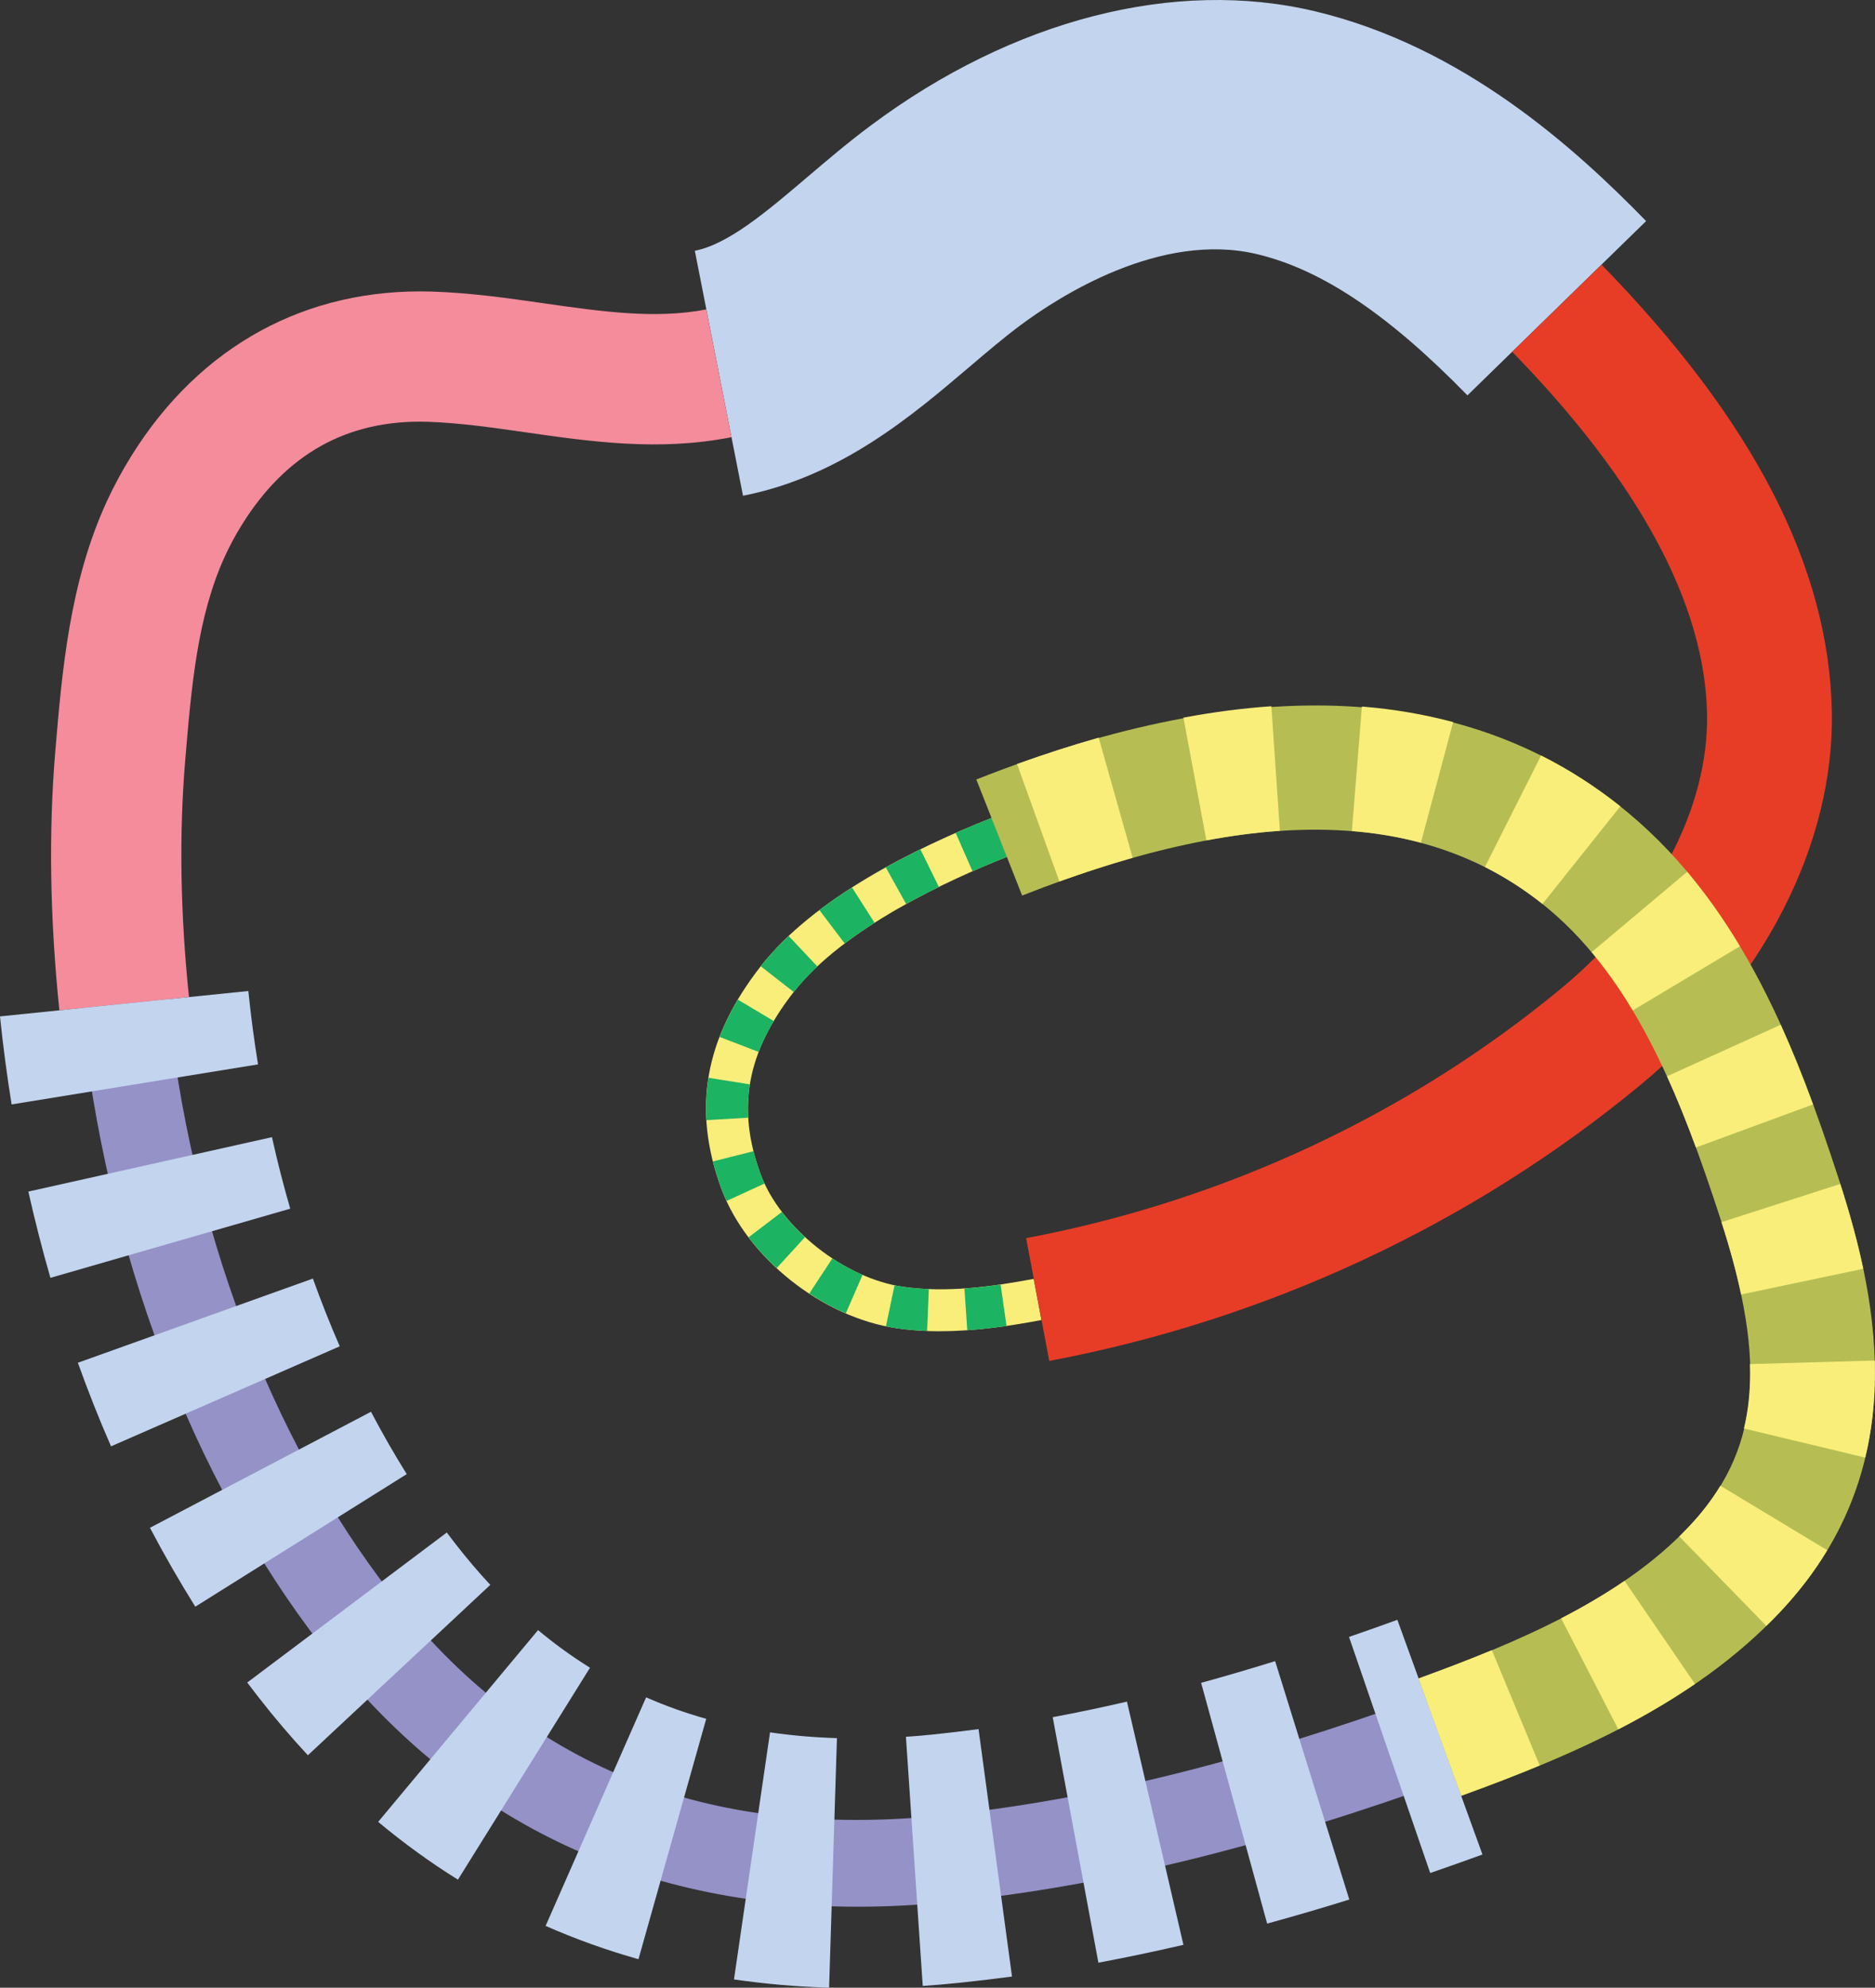
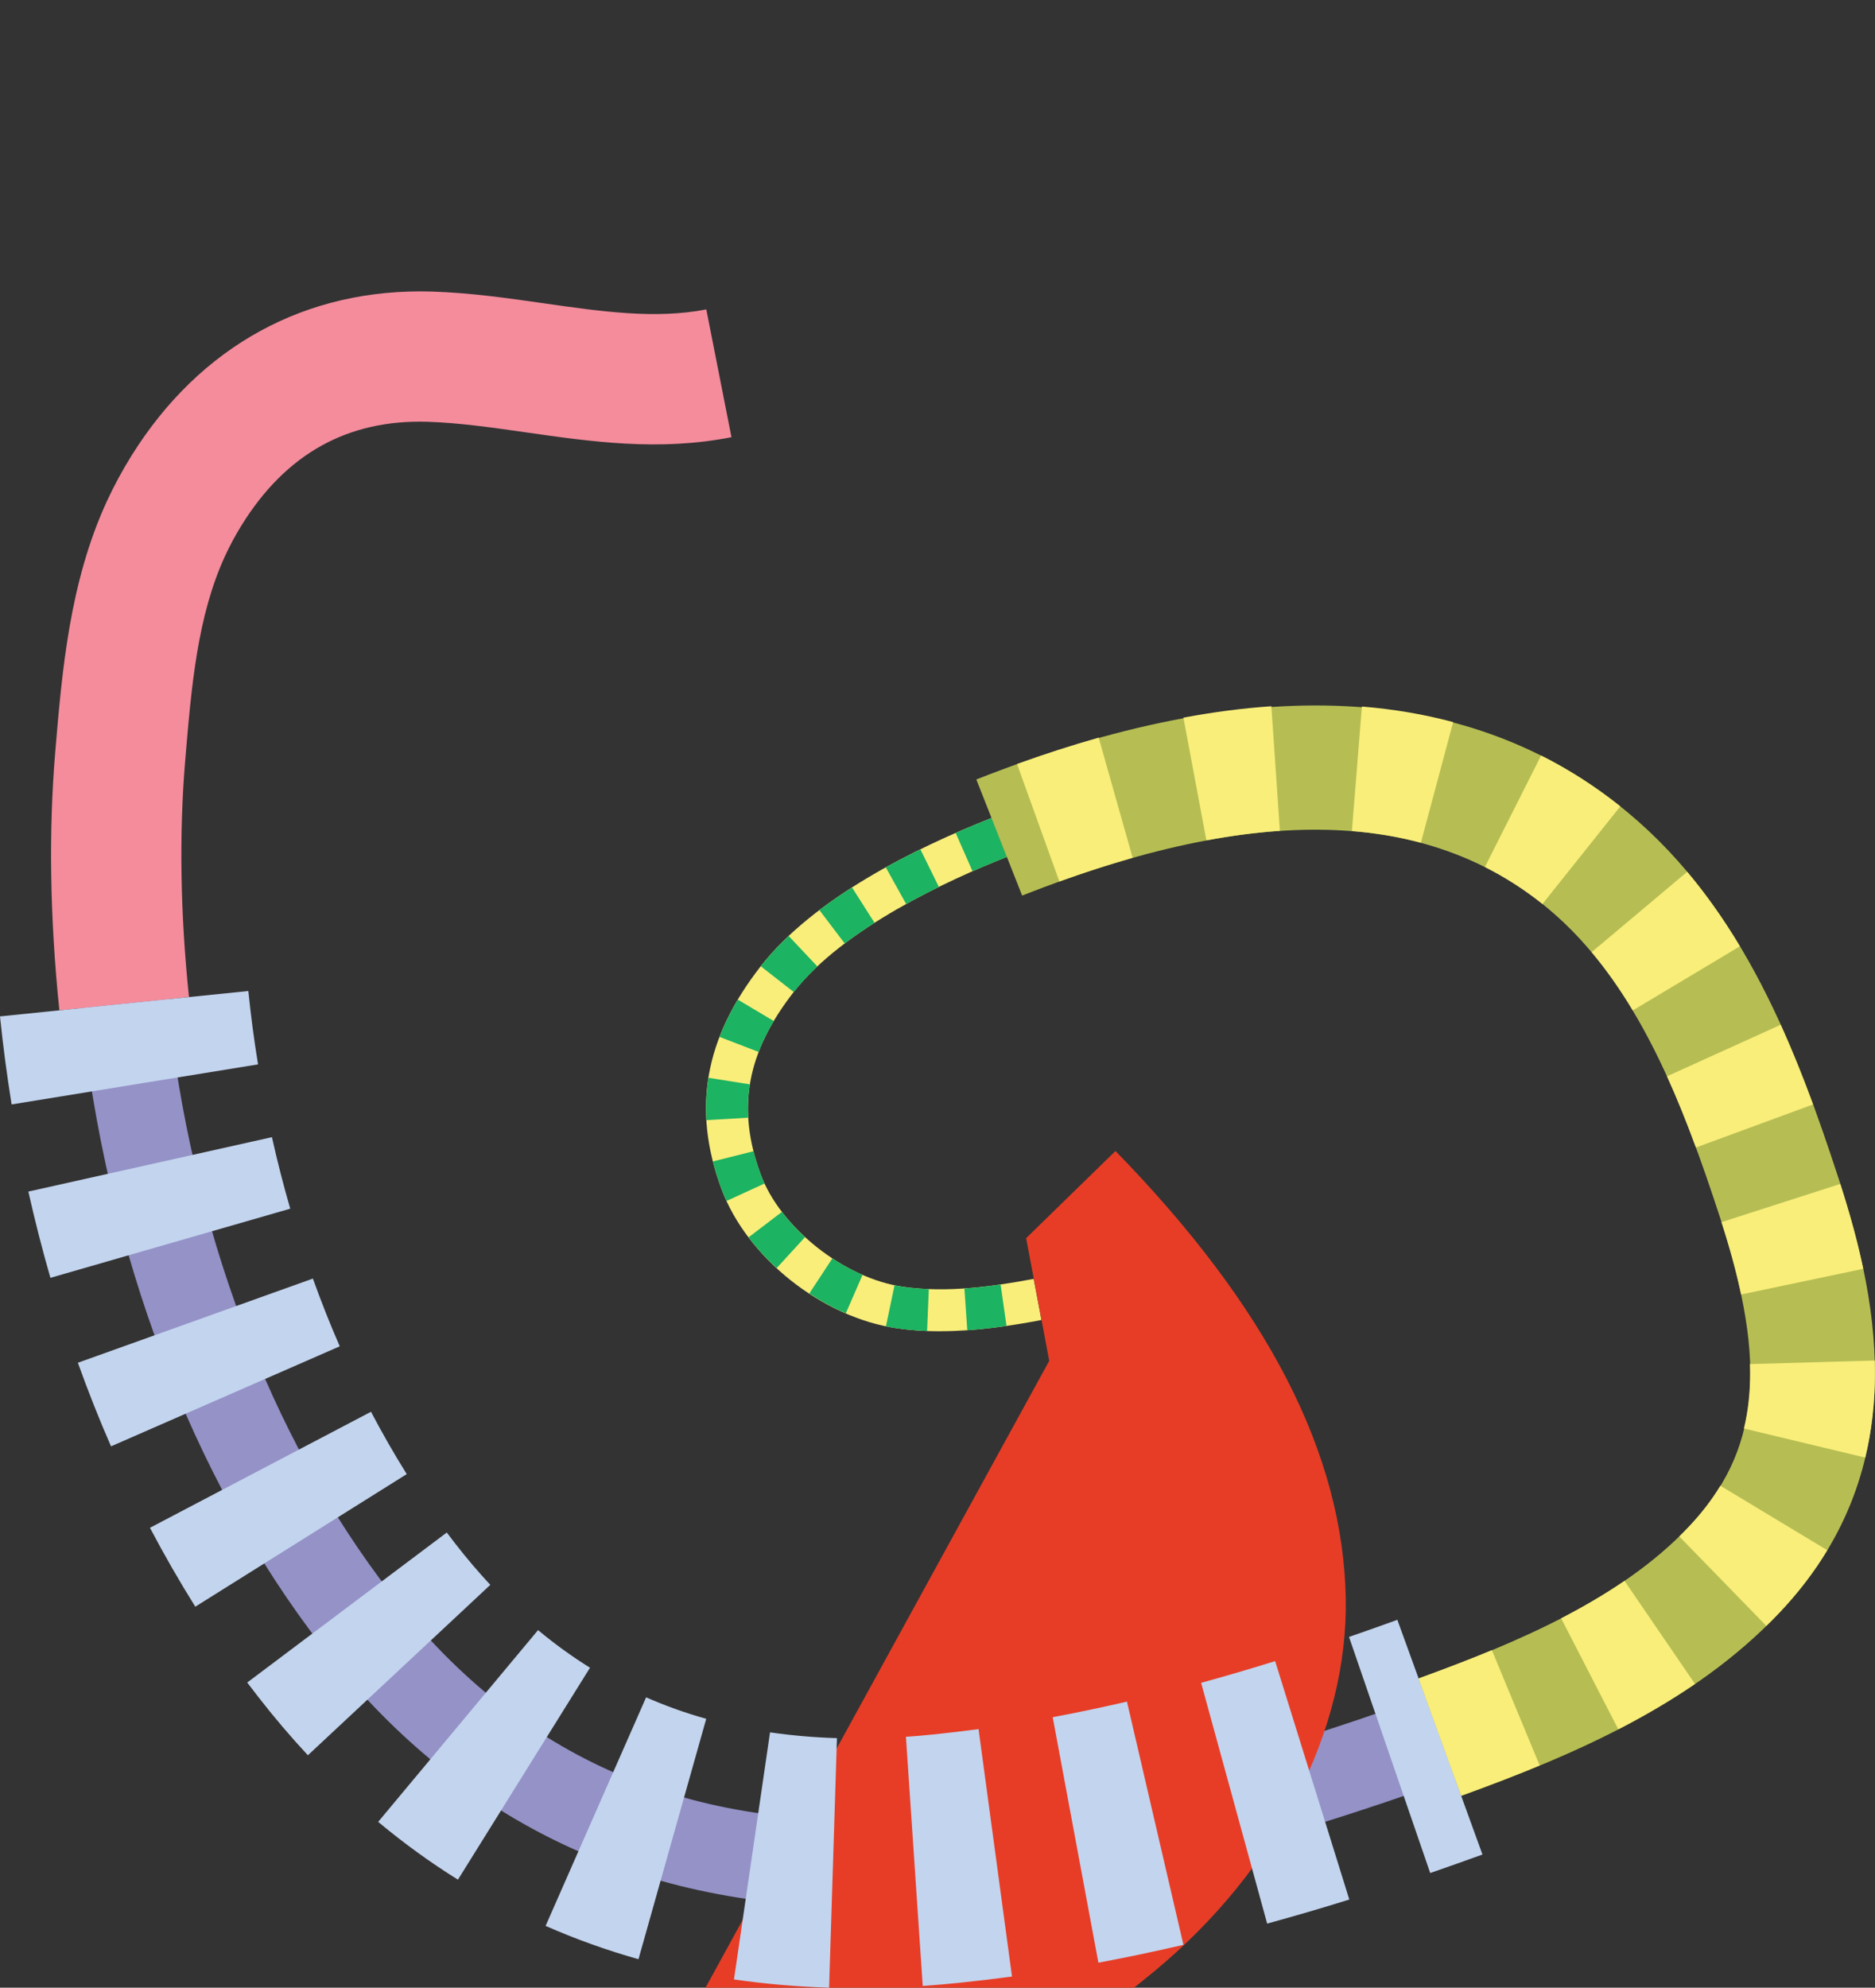
<svg xmlns="http://www.w3.org/2000/svg" id="Layer_2" data-name="Layer 2" viewBox="0 0 253.31 268.47">
  <rect x="0" y="0" width="253.31" height="268.47" fill="#333333" stroke="none" />
  <defs>
    <style>
      .cls-1 {
        fill: #b6be53;
      }

      .cls-1, .cls-2, .cls-3, .cls-4, .cls-5, .cls-6, .cls-7 {
        stroke-width: 0px;
      }

      .cls-2 {
        fill: #1cb362;
      }

      .cls-3 {
        fill: #f48c9c;
      }

      .cls-4 {
        fill: #f9ee7a;
      }

      .cls-5 {
        fill: #c3d4ee;
      }

      .cls-6 {
        fill: #e73d26;
      }

      .cls-7 {
        fill: #9492c7;
      }
    </style>
  </defs>
  <g id="Layer_1-2" data-name="Layer 1">
    <path class="cls-4" d="M127.06,179.81c-1.94,0-3.9-.12-5.85-.4-10.12-1.45-20.33-9.56-23.76-18.87-3.96-10.75-2.28-20.28,5.29-29.99,7.21-9.25,20.95-16.02,31.21-20.07l2.07,5.26c-7.86,3.1-22.06,9.61-28.82,18.28-6.33,8.13-7.7,15.7-4.45,24.55,2.67,7.26,11.3,14.09,19.25,15.23,5.98.86,12.28-.06,17.65-1.07l1.05,5.56c-4.15.78-8.84,1.51-13.65,1.51" />
    <path class="cls-7" d="M115.87,257.53c-29.94,0-54.24-11.8-72.37-35.18-17.64-22.76-29.21-53.37-32.57-86.2l11.67-1.19c3.14,30.67,13.85,59.15,30.17,80.2,18.2,23.48,42.56,33.31,74.47,30.04,19.92-2.04,40.66-7.15,65.28-16.09l4,11.03c-25.54,9.27-47.17,14.59-68.08,16.73-4.29.44-8.48.66-12.57.66" />
-     <path class="cls-5" d="M100.38,66.96l-6.51-33.09c4.55-.89,9.74-5.31,15.23-9.98,2.71-2.3,5.51-4.69,8.58-6.97C136.87,2.61,158.75-2.99,177.68,1.53c19.97,4.77,35.08,18.45,44.71,28.33l-24.14,23.54c-10.66-10.93-19.69-16.99-28.41-19.07-13.04-3.12-26.74,5.69-32.01,9.62-2.2,1.64-4.47,3.57-6.88,5.62-7.75,6.59-17.39,14.8-30.58,17.39" />
-     <path class="cls-6" d="M141.75,183.8l-3.12-16.57c26.66-5.02,51.64-16.67,72.25-33.7,12.61-10.43,19.98-24.3,19.74-37.1-.29-14.84-9.14-31.29-26.32-48.91l12.07-11.77c20.55,21.08,30.73,40.83,31.11,60.36.35,17.89-9.32,36.74-25.85,50.42-22.8,18.84-50.41,31.73-79.87,37.28" />
+     <path class="cls-6" d="M141.75,183.8l-3.12-16.57l12.07-11.77c20.55,21.08,30.73,40.83,31.11,60.36.35,17.89-9.32,36.74-25.85,50.42-22.8,18.84-50.41,31.73-79.87,37.28" />
    <path class="cls-2" d="M131.39,117.68l-2.28-5.18c1.66-.73,3.29-1.41,4.84-2.02l2.07,5.26c-1.48.59-3.04,1.23-4.63,1.93M122.42,122.1l-2.75-4.95c1.55-.86,3.11-1.67,4.67-2.44l2.5,5.08c-1.48.73-2.96,1.5-4.42,2.31M114.12,127.43l-3.42-4.51c1.41-1.06,2.88-2.08,4.41-3.05l3.04,4.77c-1.4.89-2.75,1.82-4.03,2.79M107.24,133.99l-4.46-3.48c1.06-1.36,2.33-2.74,3.77-4.09l3.88,4.12c-1.22,1.15-2.29,2.31-3.18,3.45M102.49,142.08l-5.28-2.03c.64-1.67,1.47-3.37,2.46-5.04l4.87,2.9c-.83,1.39-1.52,2.79-2.04,4.17M95.43,151.29c-.03-.53-.05-1.06-.05-1.59,0-1.4.12-2.79.33-4.13l5.59.89c-.16,1.05-.25,2.15-.25,3.25,0,.41.01.83.03,1.25l-5.65.33ZM98.15,162.21c-.25-.55-.49-1.11-.7-1.68-.46-1.24-.84-2.46-1.14-3.66l5.49-1.38c.25,1.01.57,2.04.96,3.09.16.43.33.85.53,1.27l-5.14,2.36ZM104.93,171.27c-1.41-1.29-2.69-2.69-3.8-4.15l4.5-3.43c.91,1.19,1.96,2.34,3.12,3.41l-3.82,4.17ZM114.26,177.38c-1.68-.73-3.33-1.63-4.92-2.68l3.11-4.73c1.32.87,2.7,1.62,4.08,2.22l-2.26,5.19ZM130.68,179.68l-.39-5.65c1.64-.11,3.27-.3,4.89-.54l.8,5.6c-1.76.25-3.53.46-5.3.58M125.24,179.77c-1.35-.05-2.69-.17-4.03-.36-.51-.07-1.01-.16-1.52-.27l1.16-5.54c.39.08.78.15,1.16.2,1.15.17,2.31.26,3.47.31l-.23,5.66Z" />
    <path class="cls-1" d="M197.4,242.56l-5.75-15.85c13.53-4.91,27.31-10.79,36.5-20.49,9.56-10.08,10.75-21.78,4.24-41.73-4.87-14.9-11.08-31.65-23.24-41.77-16.36-13.6-39.6-14.18-71.06-1.76l-6.19-15.68c37.19-14.69,66.81-13.18,88.04,4.48,15.62,12.99,22.89,32.37,28.48,49.5,5.66,17.35,9.87,39.69-8.03,58.57-11.6,12.24-27.52,19.12-42.98,24.73" />
    <path class="cls-3" d="M8.02,136.46c-1.28-12.43-1.46-24.19-.55-34.98.91-10.8,1.92-22.79,6.95-33.74.98-2.13,2.11-4.21,3.35-6.2,9.26-14.84,23.61-22.68,40.6-22.16,5.21.17,10.25.89,15.13,1.59,7.75,1.11,15.08,2.16,21.92.82l3.4,17.26c-9.79,1.93-18.95.61-27.82-.66-4.61-.66-8.96-1.28-13.21-1.42-10.8-.34-19.14,4.32-25.1,13.89-.85,1.36-1.62,2.79-2.29,4.24-3.74,8.14-4.54,17.6-5.38,27.63-.83,9.93-.66,20.6.51,31.94l-17.5,1.79Z" />
    <path class="cls-5" d="M1.57,149.17c-.63-3.9-1.16-7.9-1.57-11.89l33.55-3.43c.34,3.33.78,6.67,1.31,9.91l-33.29,5.41ZM6.81,172.59c-1.1-3.82-2.1-7.74-2.98-11.65l32.91-7.35c.72,3.24,1.55,6.49,2.47,9.66l-32.4,9.34ZM15,195.35c-1.6-3.65-3.1-7.45-4.48-11.29l31.75-11.37c1.12,3.12,2.34,6.2,3.63,9.15l-30.9,13.51ZM26.38,217c-2.14-3.42-4.2-7-6.12-10.65l29.86-15.67c1.52,2.89,3.14,5.72,4.83,8.42l-28.57,17.91ZM41.59,237.07c-2.32-2.49-4.6-5.17-6.77-7.97-.47-.61-.95-1.23-1.42-1.85l26.96-20.26,1.1,1.44c1.55,2,3.16,3.89,4.78,5.63l-24.65,23.02ZM193.22,252.98l-10.97-31.89c2.18-.75,4.36-1.52,6.53-2.31l11.5,31.7c-2.34.85-4.7,1.68-7.06,2.5M61.87,253.88c-3.73-2.32-7.35-4.95-10.78-7.81l21.6-25.9c2.24,1.87,4.6,3.58,7.02,5.08l-17.84,28.62ZM171.19,259.81l-8.92-32.52c3.35-.92,6.68-1.9,10-2.93l10.02,32.2c-3.68,1.15-7.38,2.23-11.1,3.25M86.26,264.62c-4.31-1.21-8.53-2.73-12.55-4.5l13.58-30.87c2.59,1.14,5.32,2.12,8.12,2.9l-9.15,32.46ZM148.39,265.08l-6.17-33.15c3.28-.61,6.66-1.32,10.03-2.1l7.63,32.85c-3.86.89-7.72,1.71-11.49,2.41M124.66,268.23l-2.27-33.65c1.23-.08,2.48-.19,3.73-.32,2.03-.21,4.06-.45,6.08-.72l4.52,33.42c-2.38.32-4.76.6-7.15.85-1.65.17-3.28.31-4.91.42M112.01,268.47c-4.37-.14-8.7-.51-12.85-1.12l4.87-33.37c2.89.42,5.94.69,9.04.78l-1.06,33.7Z" />
    <path class="cls-4" d="M162.98,113.5l-3.1-16.57c4.05-.76,8.05-1.28,11.88-1.54l1.15,16.82c-3.17.22-6.51.65-9.92,1.29M191.96,113.82c-2.94-.79-6.07-1.32-9.32-1.58l1.35-16.81c4.26.34,8.41,1.05,12.33,2.1l-4.36,16.29ZM143.12,119.05l-5.72-15.86c3.75-1.35,7.46-2.55,11.03-3.56l4.59,16.23c-3.19.9-6.52,1.98-9.9,3.2M208.38,122.09c-2.43-1.94-5.05-3.62-7.77-4.99l7.59-15.06c3.76,1.89,7.36,4.2,10.7,6.87l-10.51,13.18ZM220.59,136.47c-1.74-2.91-3.61-5.55-5.56-7.87l12.91-10.85c2.52,3,4.92,6.39,7.12,10.06l-14.47,8.66ZM229.12,154.99c-1.32-3.58-2.59-6.73-3.91-9.62l15.36-6.96c1.48,3.27,2.91,6.79,4.37,10.76l-15.83,5.82ZM235.22,174.83c-.62-2.96-1.49-6.16-2.65-9.76l16.05-5.16c1.34,4.17,2.35,7.91,3.1,11.46l-16.5,3.47ZM252,196.87l-16.4-3.93c.57-2.35.84-4.81.84-7.5l-.02-1.2,16.86-.48c.01.56.02,1.12.02,1.68,0,3.98-.44,7.83-1.31,11.44M238.63,219.6l-11.76-12.08c.43-.42.85-.85,1.27-1.29,1.7-1.79,3.13-3.66,4.28-5.56l14.44,8.71c-1.77,2.94-3.95,5.78-6.47,8.44-.57.6-1.15,1.19-1.76,1.78M218.63,233.57l-7.72-14.99c3.13-1.62,6.01-3.32,8.56-5.06l9.52,13.92c-3.12,2.13-6.61,4.2-10.36,6.13M197.4,242.55l-5.76-15.85c3.87-1.41,7.02-2.62,9.91-3.82l6.46,15.57c-3.13,1.3-6.5,2.6-10.61,4.09" />
  </g>
</svg>